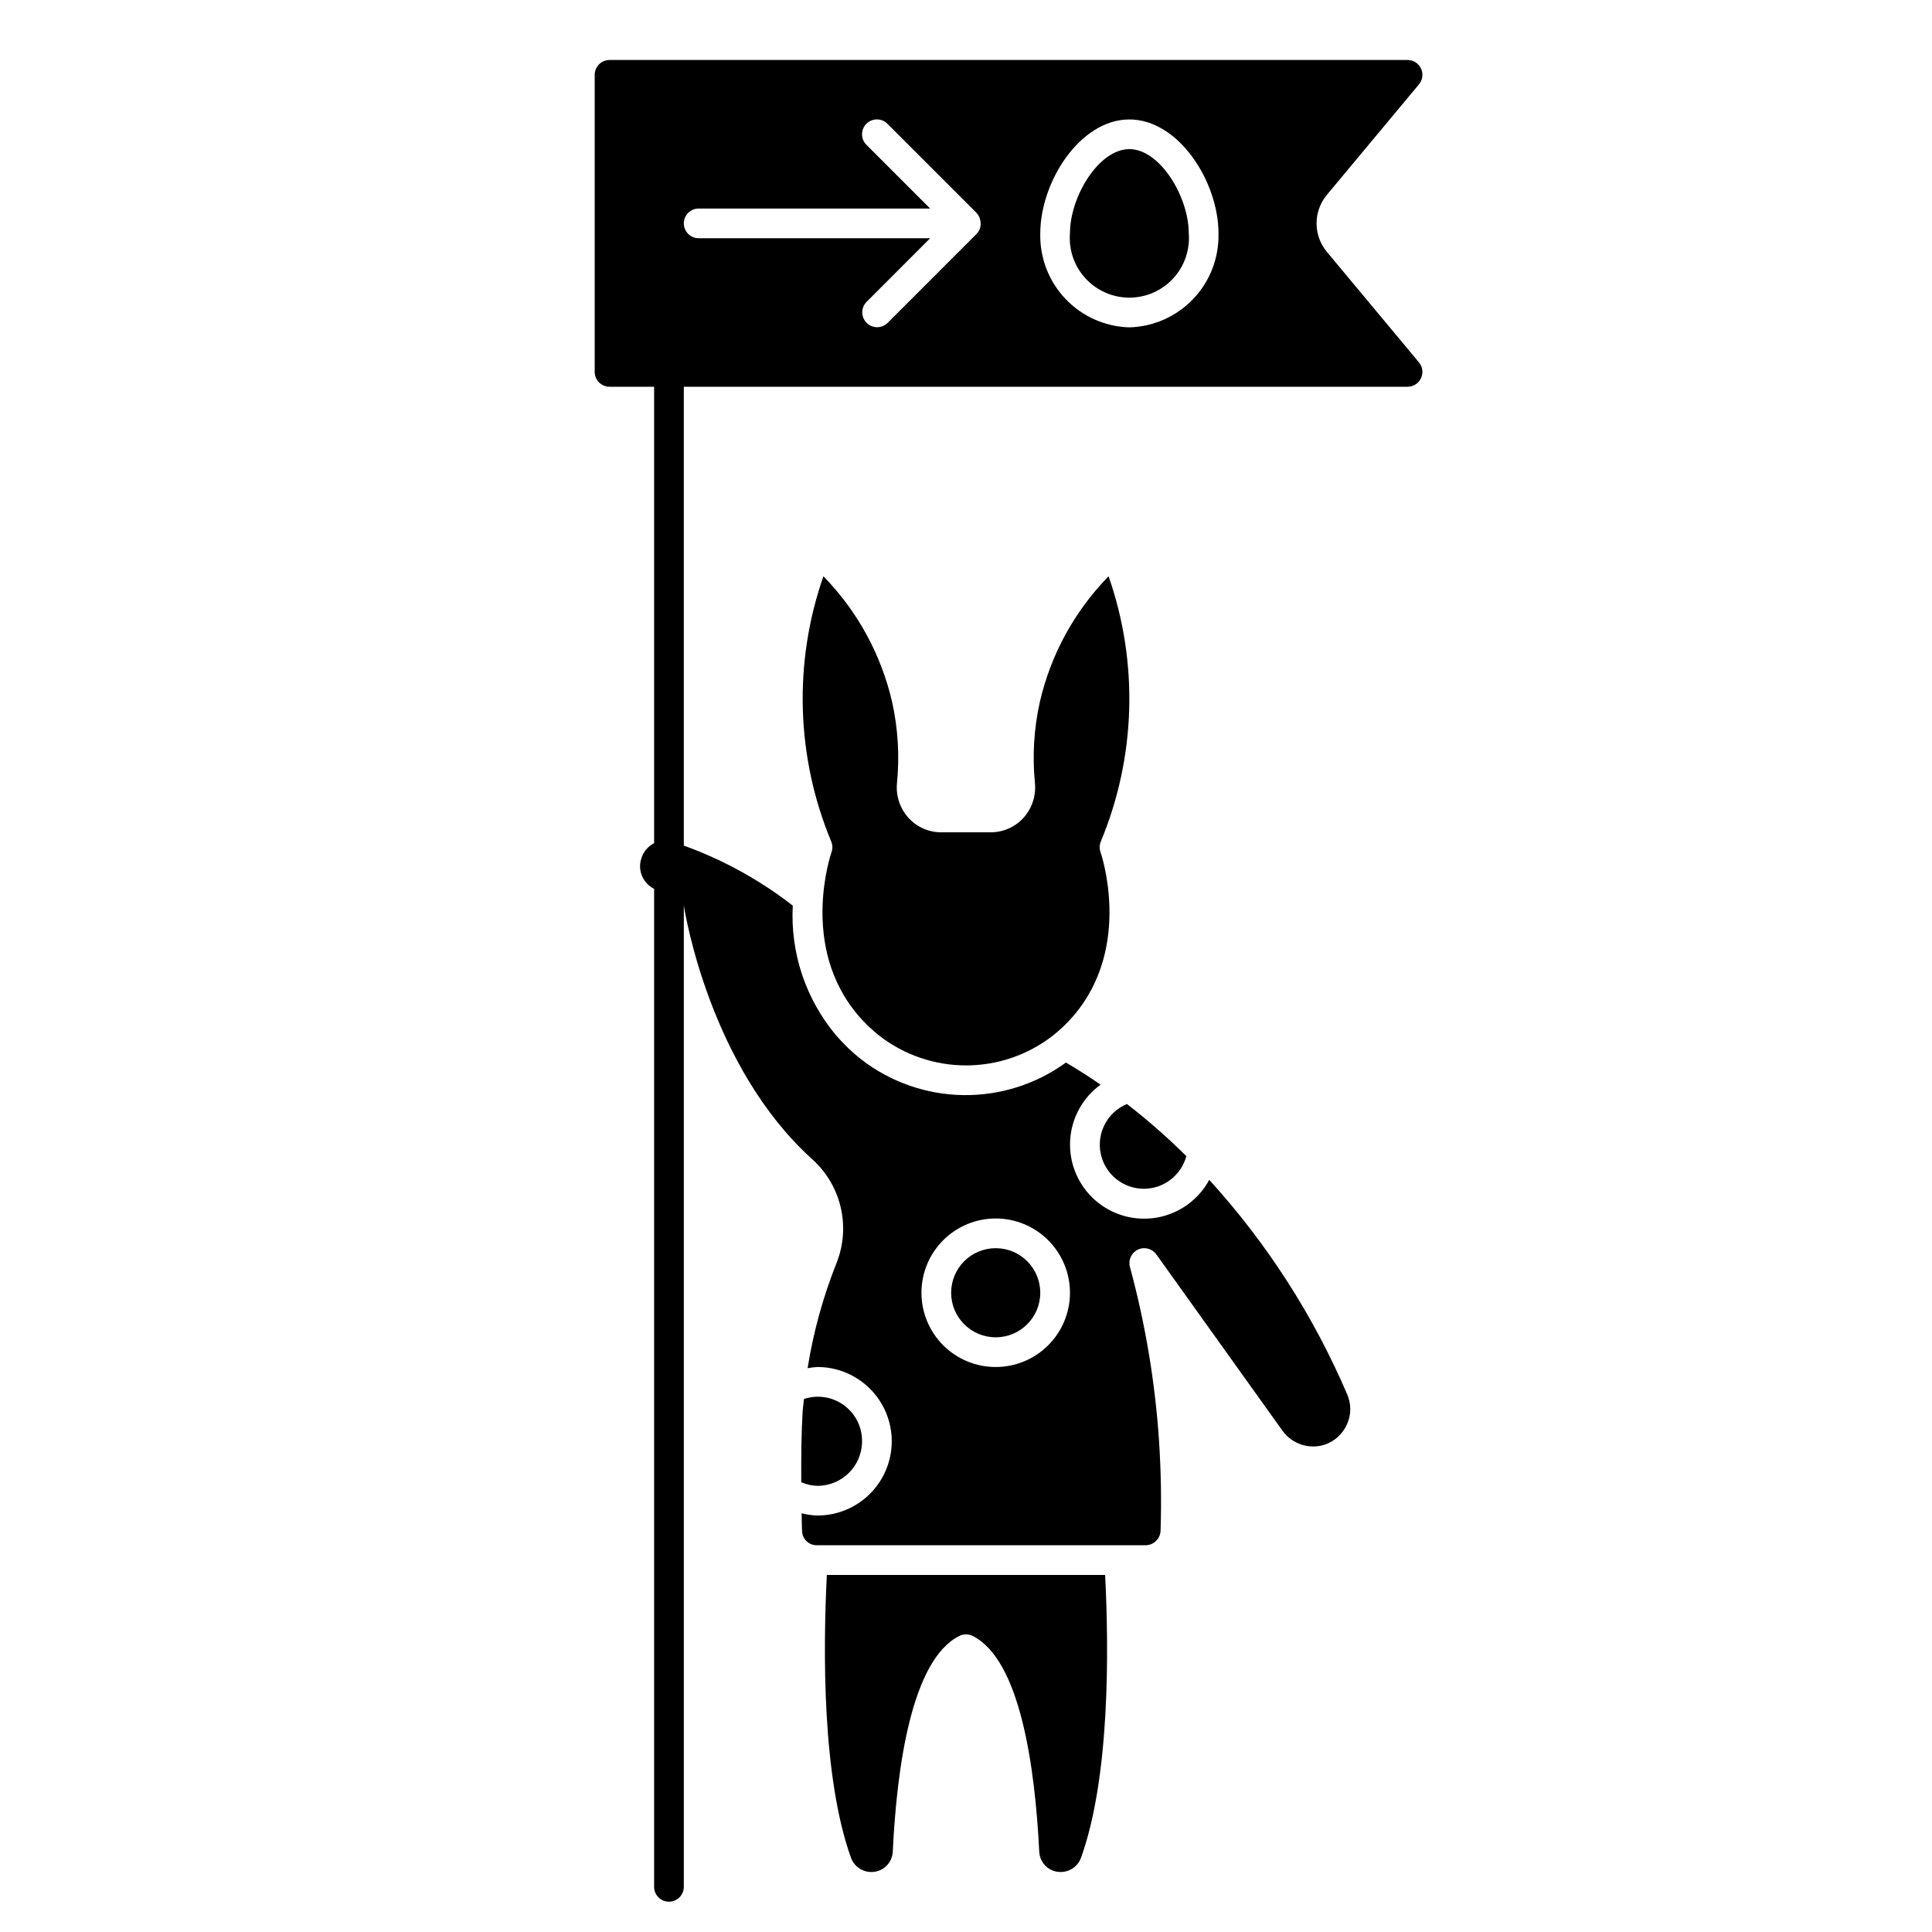
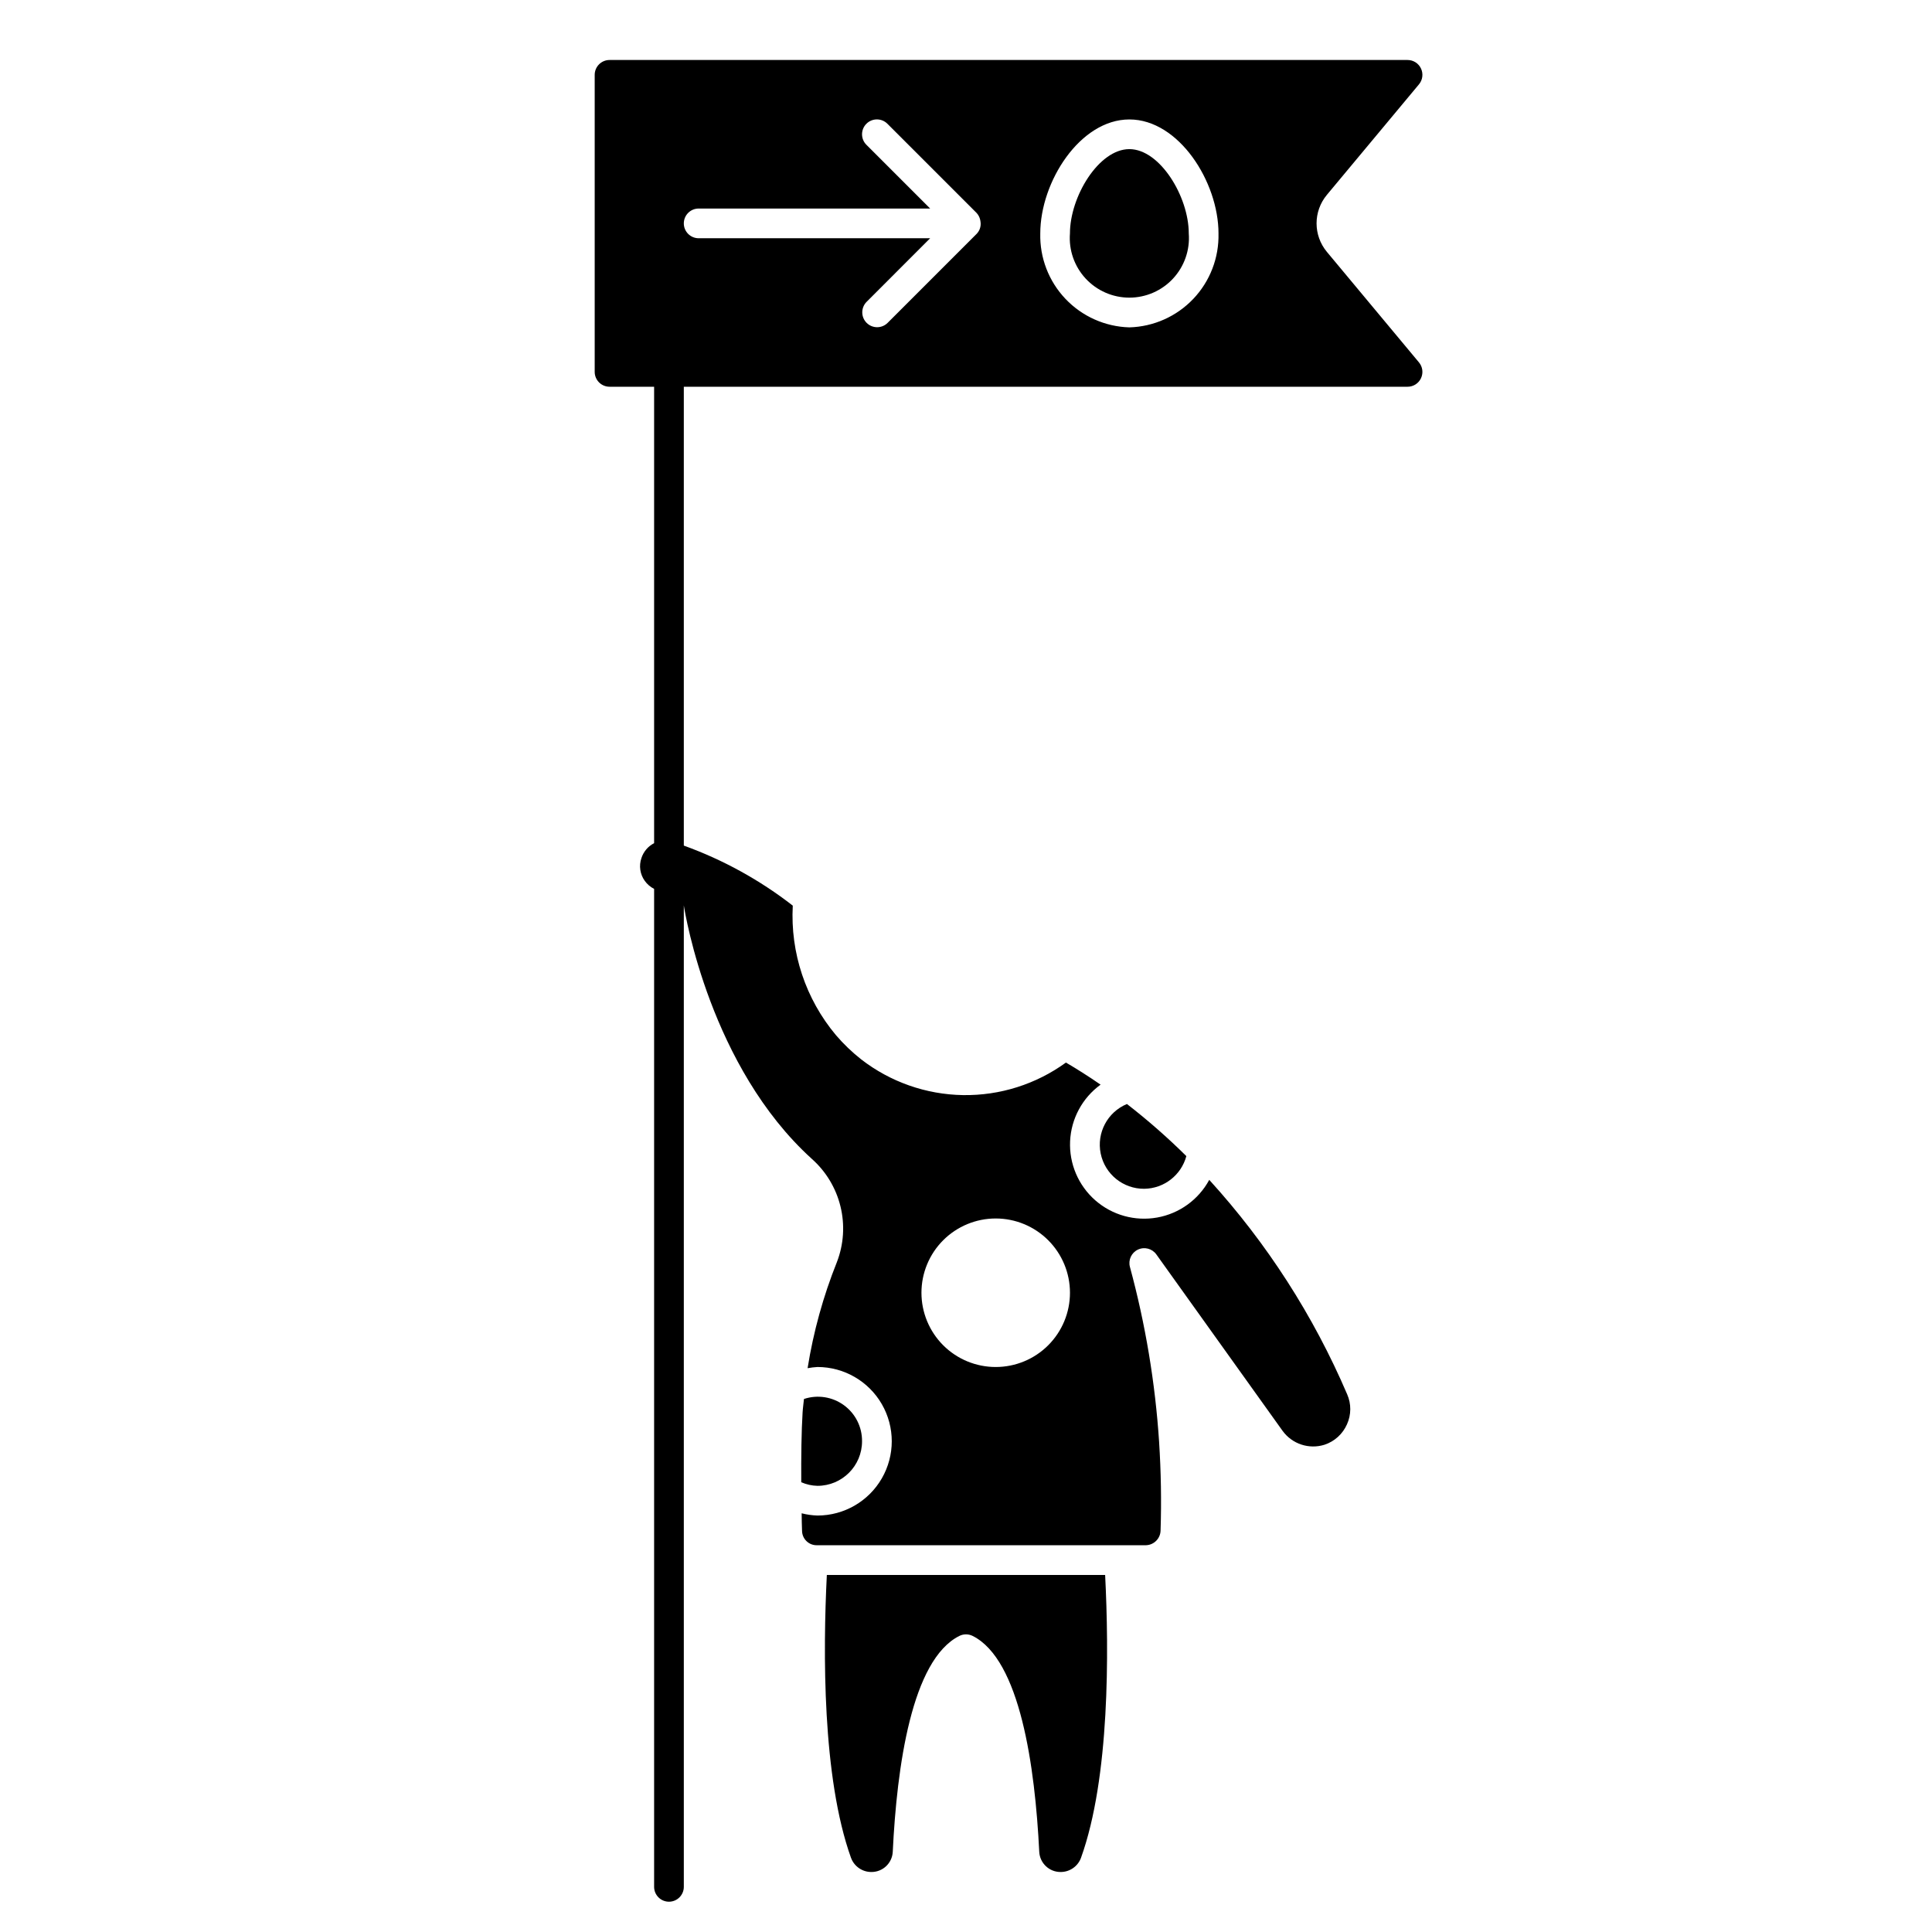
<svg xmlns="http://www.w3.org/2000/svg" fill="#000000" width="800px" height="800px" version="1.1" viewBox="144 144 512 512">
  <g>
    <path d="m443.29 183.52c-8.109 0-15.742 12.594-15.742 22.348-0.34 4.387 1.164 8.715 4.152 11.945 2.992 3.231 7.191 5.066 11.59 5.066 4.402 0 8.602-1.836 11.59-5.066 2.988-3.231 4.496-7.559 4.156-11.945 0-9.754-7.637-22.348-15.746-22.348z" />
    <path d="m495.64 210.75c-3.648-4.379-3.648-10.734 0-15.113l24.402-29.285c0.977-1.172 1.188-2.805 0.539-4.188-0.645-1.383-2.035-2.266-3.562-2.266h-211.48c-2.176 0-3.938 1.762-3.938 3.934v78.723c0 1.043 0.414 2.043 1.152 2.781 0.738 0.738 1.742 1.152 2.785 1.152h11.809v120.96c-1.598 0.816-2.801 2.231-3.356 3.934-0.715 2.047-0.383 4.312 0.891 6.07 0.641 0.891 1.484 1.613 2.465 2.109v264.47c0 2.172 1.762 3.938 3.934 3.938 2.176 0 3.938-1.766 3.938-3.938v-260.1c0.402 2.582 7.086 42.84 33.898 67.156h-0.004c3.773 3.336 6.434 7.746 7.625 12.637 1.195 4.894 0.863 10.035-0.949 14.73-3.629 9.059-6.234 18.492-7.769 28.129 0.867-0.16 1.742-0.266 2.621-0.316 7.031 0 13.531 3.754 17.047 9.84 3.516 6.09 3.516 13.594 0 19.68-3.516 6.09-10.016 9.844-17.047 9.844-1.414-0.043-2.82-0.242-4.195-0.594 0 1.574 0.062 3.148 0.102 4.574h0.004c-0.008 1.043 0.406 2.043 1.148 2.773 0.738 0.734 1.746 1.137 2.785 1.117h87.145c2.16-0.031 3.906-1.777 3.934-3.938 0.25-7.715 0.117-15.586-0.387-23.371h0.004c-1.027-15.699-3.621-31.262-7.738-46.445-0.5-1.836 0.391-3.769 2.109-4.586 1.723-0.816 3.777-0.285 4.887 1.266l33.457 46.762v-0.004c2.531 3.496 7.016 4.977 11.133 3.676 2.66-0.883 4.816-2.856 5.941-5.422 1.141-2.516 1.156-5.398 0.047-7.93-8.926-20.852-21.277-40.062-36.551-56.836-2.84 5.254-7.918 8.926-13.793 9.98-5.879 1.055-11.918-0.621-16.406-4.555-4.492-3.934-6.949-9.699-6.68-15.664 0.273-5.965 3.246-11.48 8.078-14.992-3.312-2.289-6.383-4.219-9.18-5.856-7.918 5.75-17.492 8.777-27.277 8.625-9.785-0.156-19.258-3.481-26.992-9.473-2.43-1.918-4.668-4.066-6.684-6.418-8.027-9.574-12.117-21.844-11.438-34.32-8.73-6.789-18.477-12.156-28.875-15.91v-121.6h191.8c1.527 0 2.918-0.883 3.562-2.266 0.648-1.383 0.438-3.016-0.539-4.188zm-87.766 256.16c5.219 0 10.227 2.074 13.914 5.766 3.691 3.691 5.766 8.695 5.766 13.914s-2.074 10.227-5.766 13.918c-3.688 3.691-8.695 5.762-13.914 5.762s-10.227-2.07-13.918-5.762c-3.688-3.691-5.762-8.699-5.762-13.918s2.074-10.223 5.762-13.914c3.691-3.691 8.699-5.766 13.918-5.766zm-4.234-262.21c-0.184 0.457-0.449 0.879-0.789 1.242l-23.617 23.617c-1.539 1.539-4.031 1.539-5.57 0-1.539-1.539-1.539-4.035 0-5.574l16.836-16.848h-61.348c-2.172 0-3.934-1.762-3.934-3.934 0-2.176 1.762-3.938 3.934-3.938h61.348l-16.898-16.895c-1.539-1.539-1.539-4.031 0-5.57 1.539-1.539 4.031-1.539 5.57 0l23.617 23.617v-0.004c0.473 0.508 0.805 1.129 0.961 1.805 0.035 0.156 0.066 0.312 0.086 0.473 0.117 0.672 0.047 1.367-0.195 2.008zm39.656 26.055c-6.426-0.18-12.52-2.898-16.945-7.562-4.43-4.664-6.824-10.895-6.668-17.32 0-13.688 10.531-30.219 23.617-30.219 13.082 0 23.617 16.531 23.617 30.219h-0.004c0.156 6.426-2.242 12.656-6.668 17.32-4.426 4.664-10.52 7.383-16.949 7.562z" />
    <path d="m372.45 525.95c0.035-3.777-1.754-7.34-4.809-9.562-3.055-2.227-6.996-2.84-10.582-1.645-0.109 1.188-0.293 2.363-0.363 3.566-0.309 4.961-0.395 11.754-0.355 18.5l0.004-0.004c1.355 0.598 2.816 0.922 4.297 0.953 6.523 0 11.809-5.285 11.809-11.809z" />
-     <path d="m419.68 486.59c0 6.523-5.289 11.809-11.809 11.809-6.523 0-11.809-5.285-11.809-11.809 0-6.519 5.285-11.809 11.809-11.809 6.519 0 11.809 5.289 11.809 11.809" />
-     <path d="m422.93 418.52c2.023-1.598 3.891-3.383 5.574-5.336 15.742-18.414 7.234-43.105 7.148-43.352-0.328-0.922-0.301-1.93 0.078-2.832 9.309-22.375 10.043-47.402 2.055-70.281-9.012 9.215-15.316 20.73-18.215 33.289-1.57 7.059-2.012 14.32-1.301 21.516 0.328 3.356-0.77 6.695-3.031 9.203-2.227 2.449-5.387 3.848-8.699 3.848h-13.098c-3.312 0-6.473-1.398-8.699-3.848-2.258-2.504-3.359-5.84-3.031-9.195 0.711-7.199 0.273-14.465-1.297-21.523-2.898-12.555-9.195-24.074-18.203-33.289-7.981 22.883-7.242 47.906 2.07 70.281 0.379 0.902 0.406 1.91 0.082 2.832-0.086 0.242-8.66 24.938 7.148 43.352h-0.004c1.688 1.953 3.555 3.742 5.582 5.336 6.566 5.07 14.625 7.824 22.922 7.824 8.293 0 16.355-2.754 22.918-7.824z" />
    <path d="m363.12 561.38c-1.016 20.277-1.234 53.633 6.398 74.949h0.004c0.824 2.269 2.984 3.777 5.398 3.769 3.012 0.023 5.508-2.328 5.668-5.336 1.086-22.625 5.031-50.918 17.648-57.223 1.109-0.555 2.418-0.555 3.527 0 12.594 6.297 16.531 34.637 17.648 57.215 0.156 3.012 2.652 5.367 5.668 5.344 2.414 0.008 4.574-1.5 5.402-3.769 7.637-21.254 7.414-54.688 6.391-74.949z" />
    <path d="m447.23 459.04c5.238-0.062 9.801-3.602 11.164-8.66-4.965-4.918-10.223-9.527-15.746-13.809-5.156 2.148-8.074 7.648-6.957 13.121 1.117 5.473 5.953 9.391 11.539 9.348z" />
  </g>
</svg>